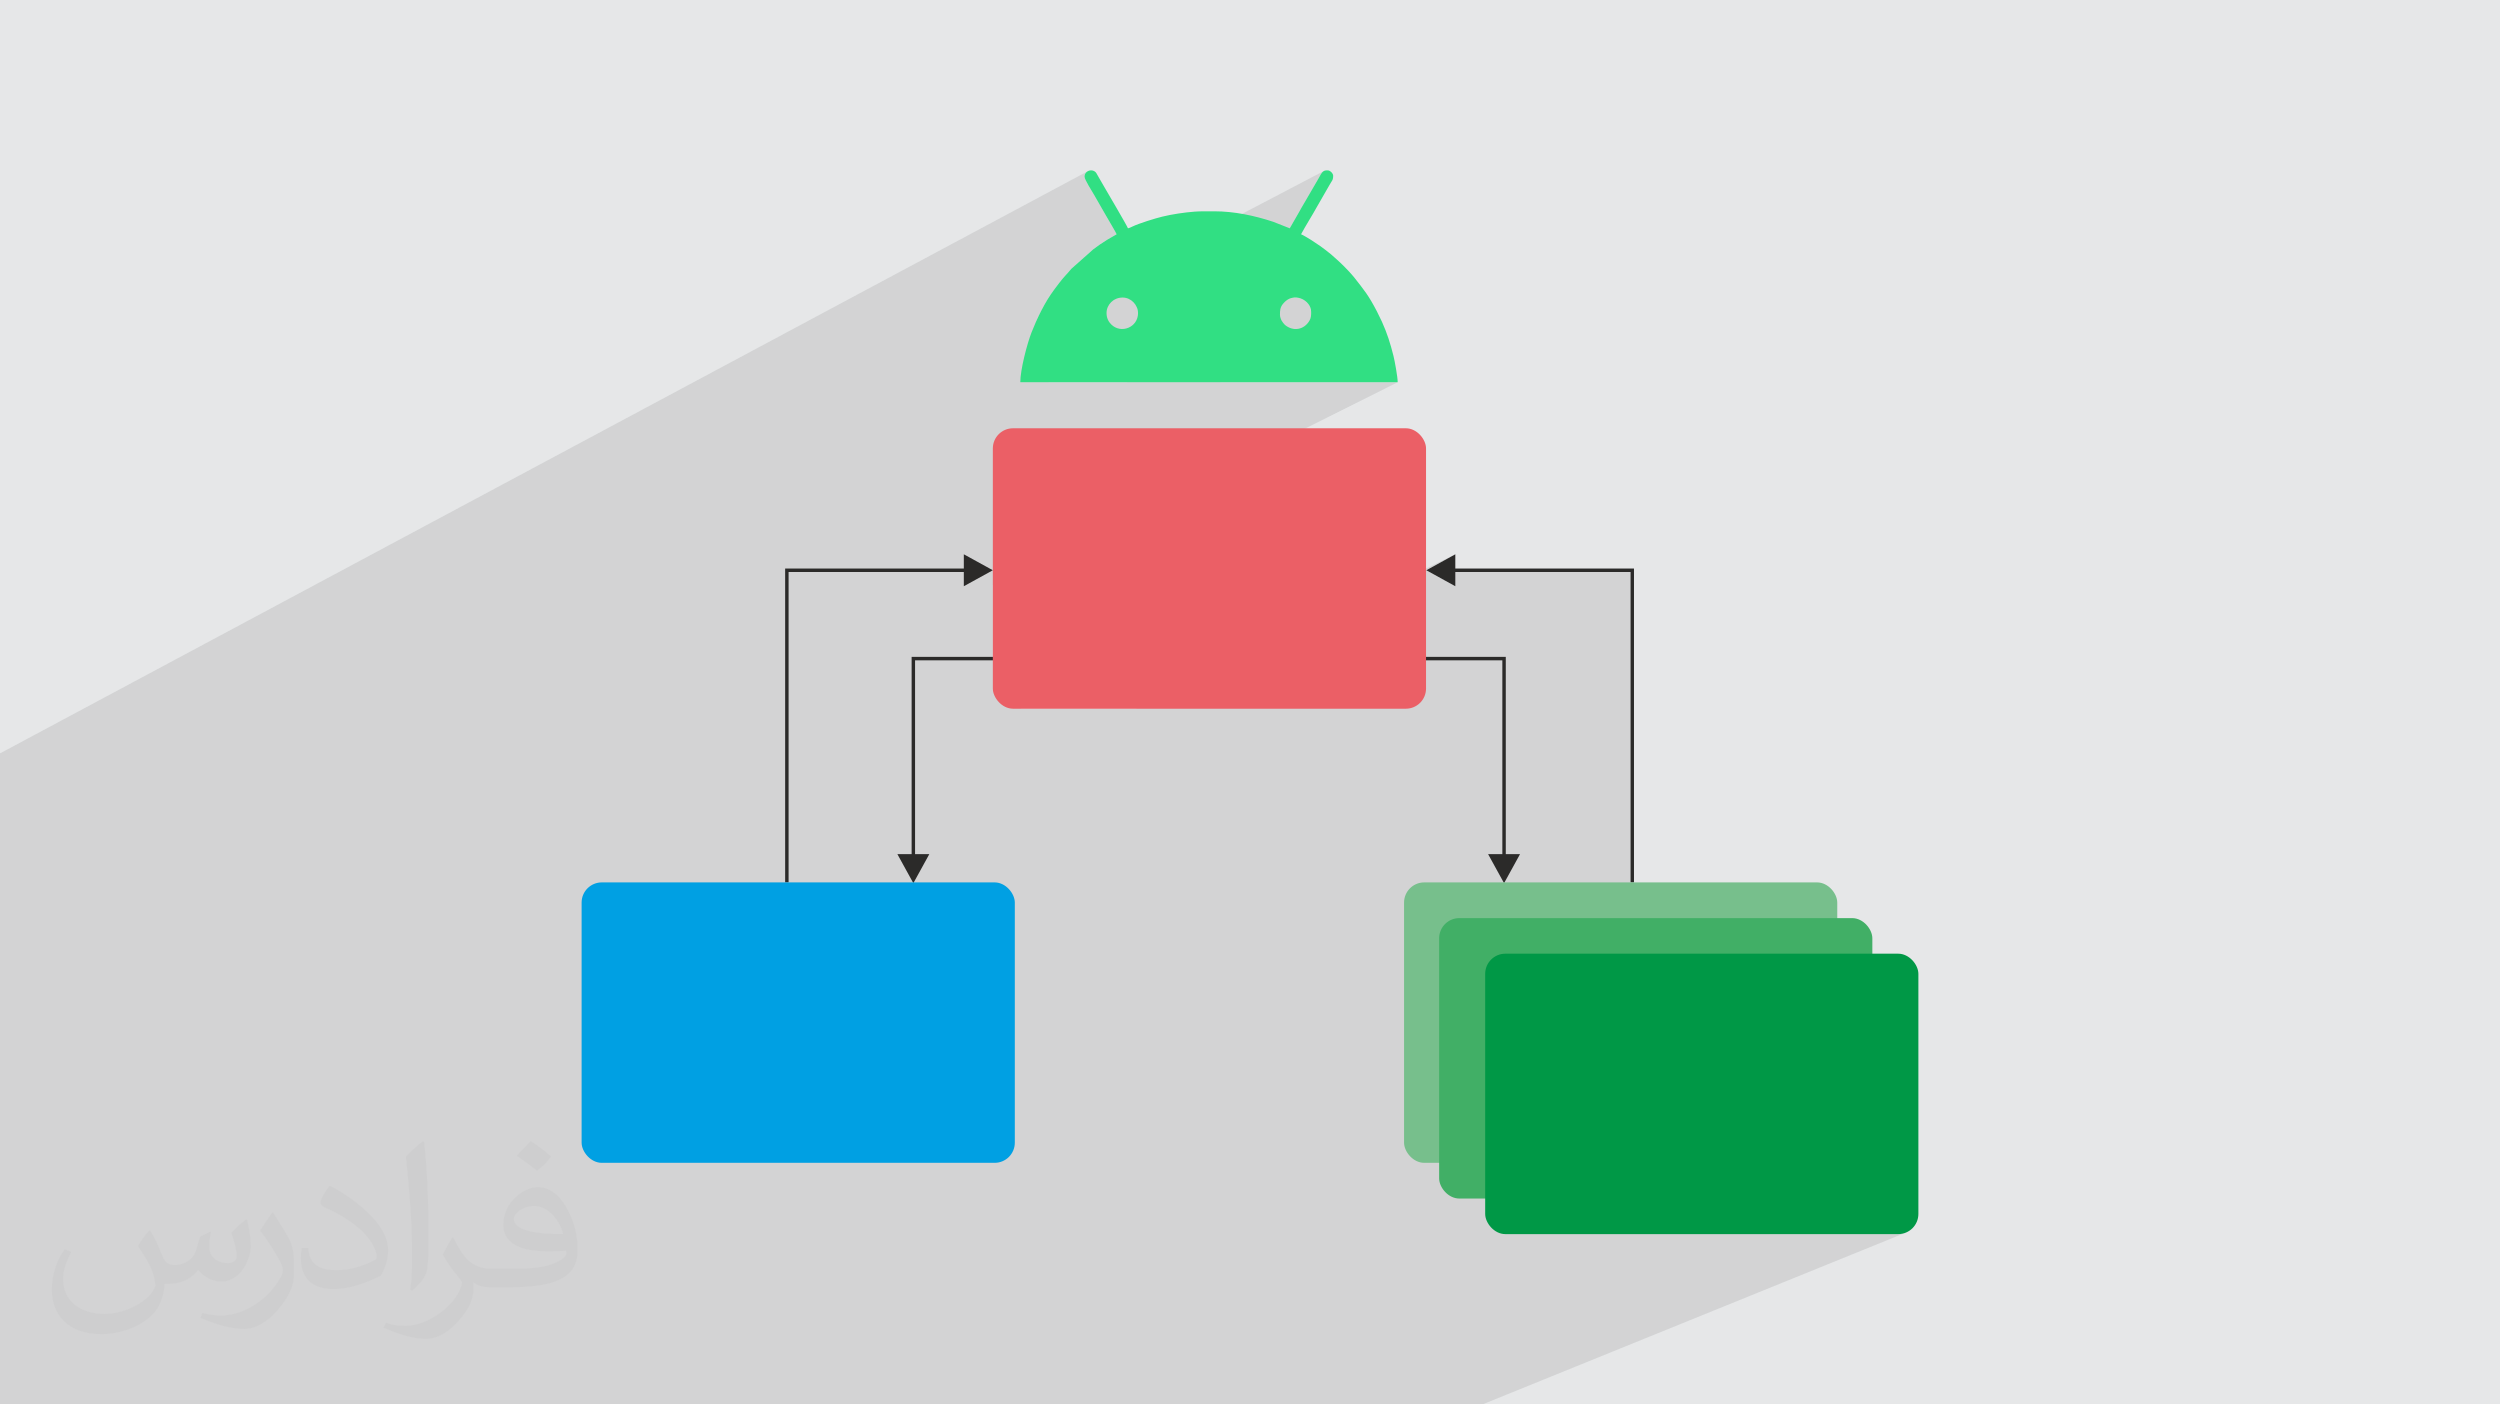
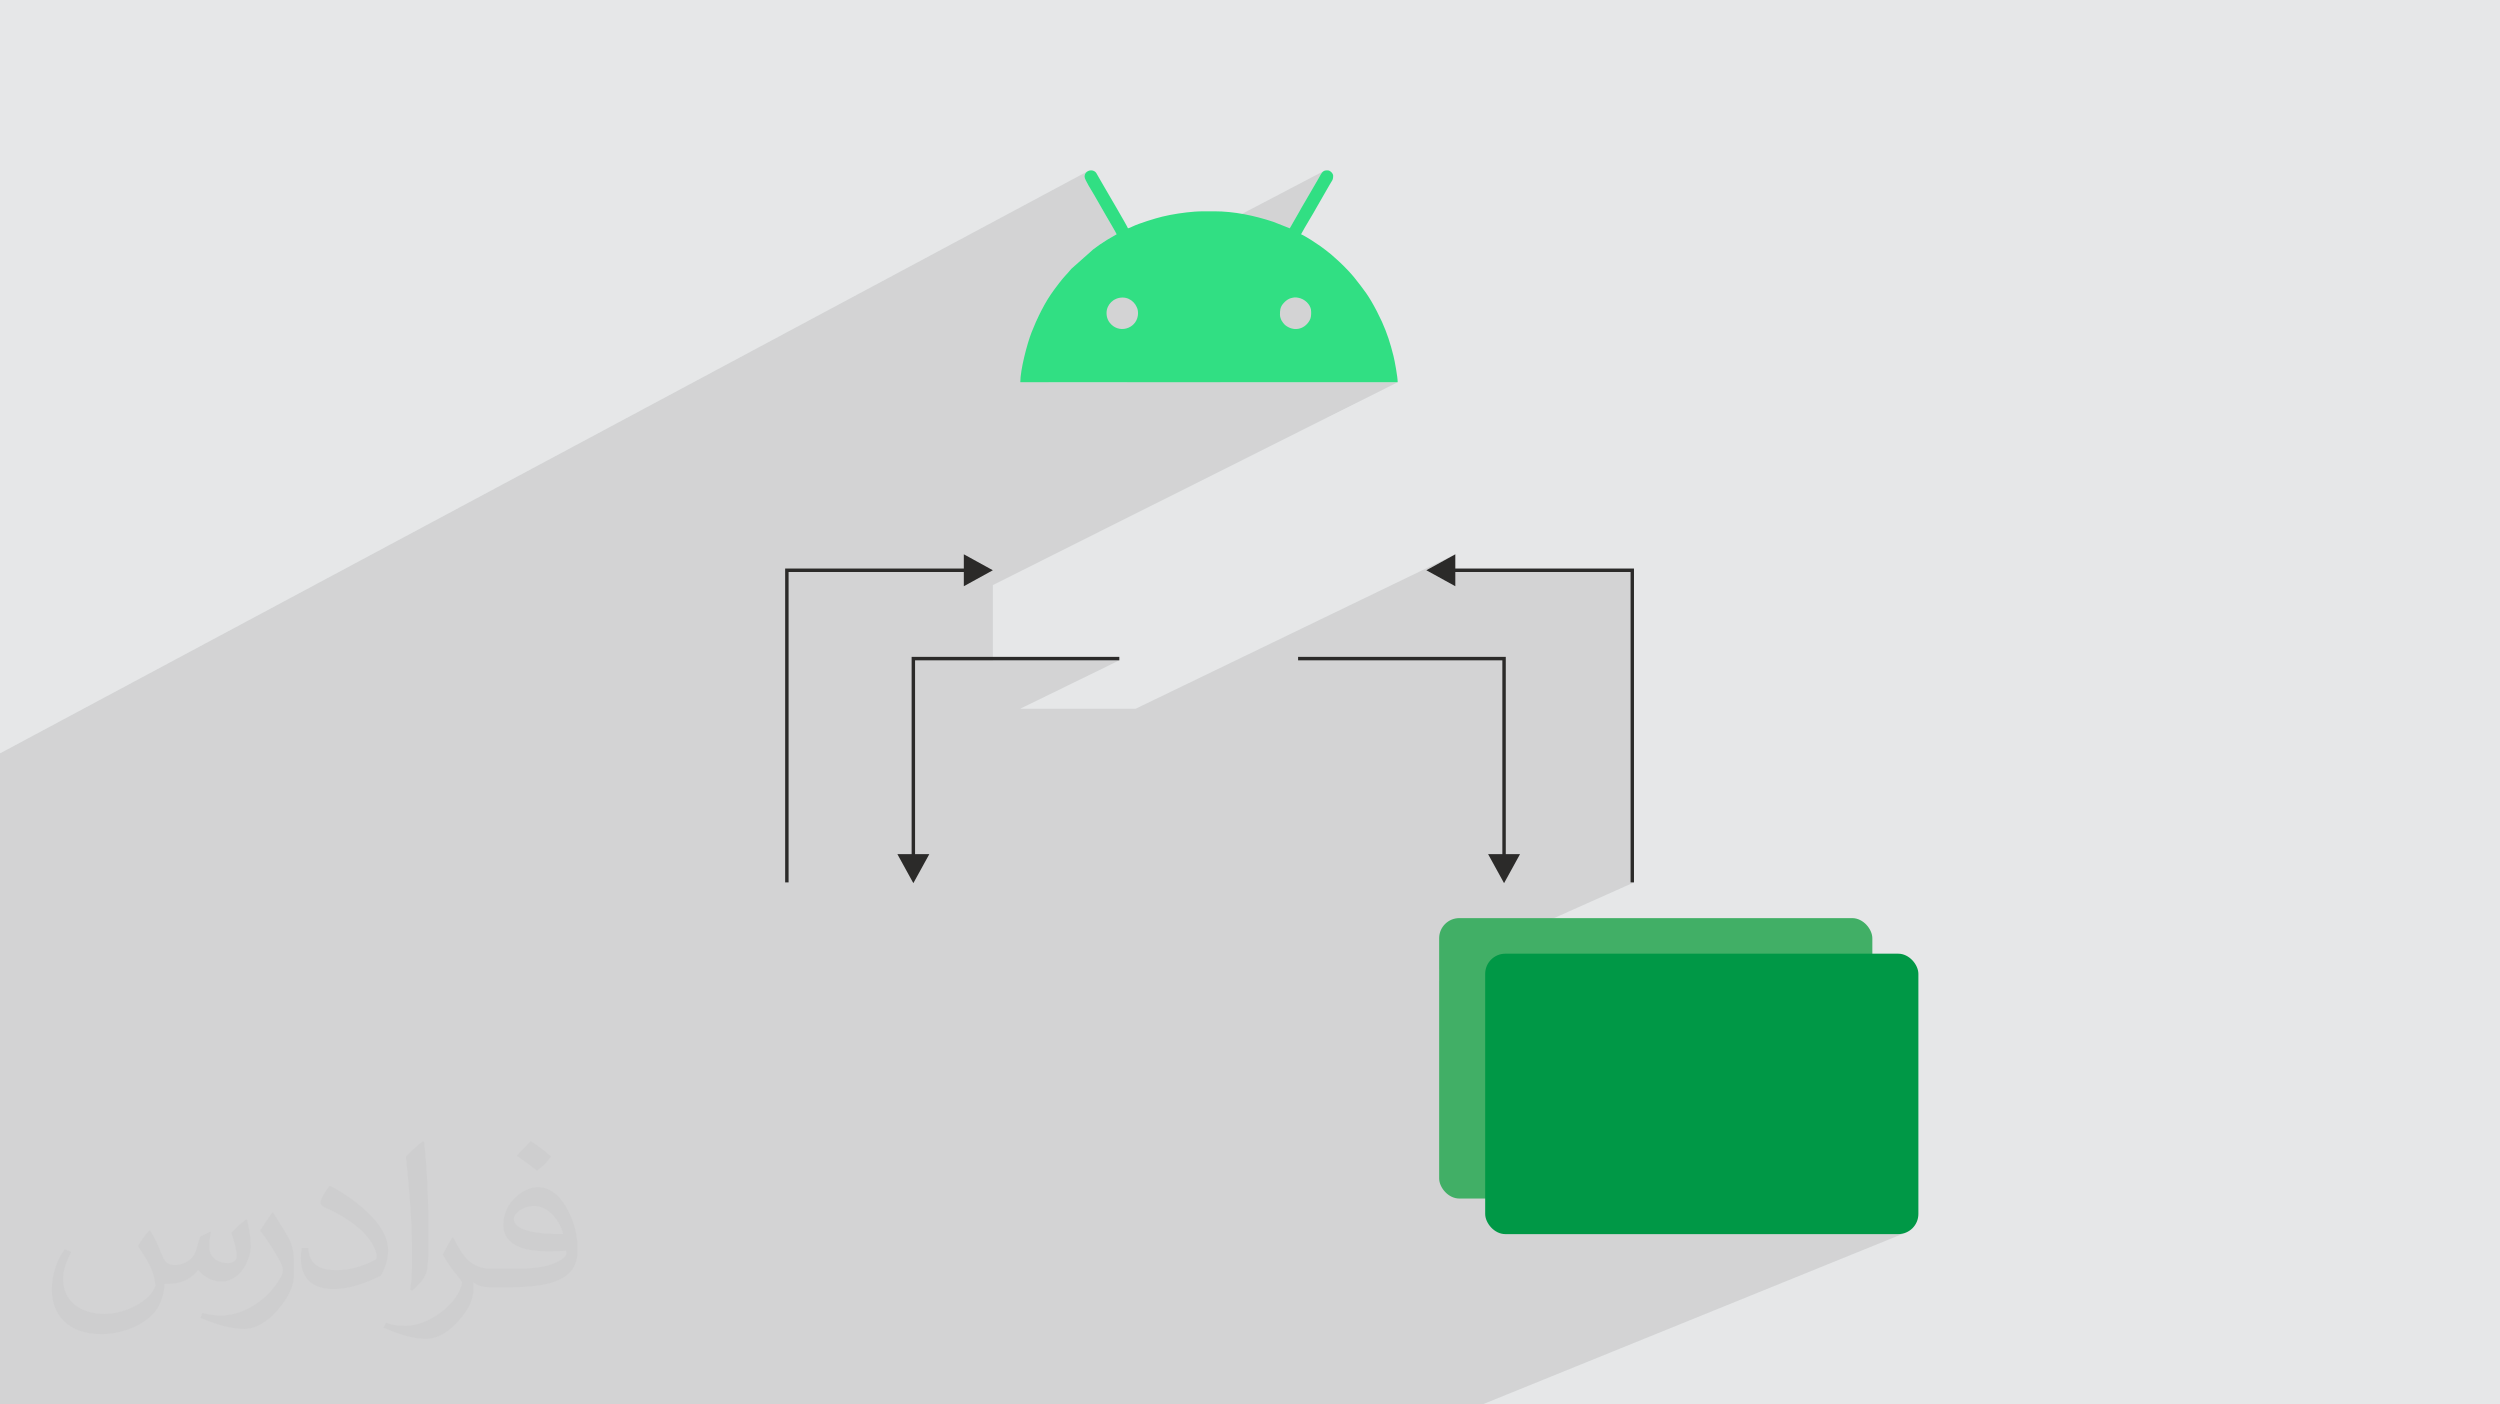
<svg xmlns="http://www.w3.org/2000/svg" xml:space="preserve" width="94.192mm" height="52.917mm" version="1.1" style="shape-rendering:geometricPrecision; text-rendering:geometricPrecision; image-rendering:optimizeQuality; fill-rule:evenodd; clip-rule:evenodd" viewBox="0 0 9404.92 5283.66">
  <defs>
    <style type="text/css">
   
    .fil4 {fill:#EB5F66}
    .fil6 {fill:#77BF8C}
    .fil7 {fill:#41AF66}
    .fil5 {fill:#00A0E3}
    .fil8 {fill:#009846}
    .fil9 {fill:#31DF83}
    .fil0 {fill:#E6E7E8}
    .fil3 {fill:#2B2A29;fill-rule:nonzero}
    .fil2 {fill:#373435;fill-opacity:0.031}
    .fil1 {fill:#2B2A29;fill-opacity:0.102}
   
  </style>
  </defs>
  <g id="Layer_x0020_1">
    <polygon class="fil0" points="-0,0 9404.92,0 9404.92,5283.66 -0,5283.66 " />
    <polygon class="fil1" points="-0,3695.64 -0,3671.21 -0,3659.11 -0,3653.14 -0,3642.49 -0,3615.93 -0,3564.98 -0,3478.62 -0,3434.72 -0,3429.29 -0,3402.84 -0,3382.39 -0,3347.48 -0,3342.67 -0,3322.77 -0,3315.8 -0,3286.52 -0,3279.72 -0,3278.27 -0,3269.58 -0,3261.13 -0,3253.09 -0,3251.53 -0,3175.07 -0,3161.8 -0,3134.84 -0,3107.77 -0,3100.48 -0,3098.86 -0,3019.6 -0,2925.28 -0,2846.66 -0,2834.17 4094.23,643.07 4090.35,645.16 4086.9,647.9 4084.01,651.24 4081.79,655.18 4080.36,659.66 4079.86,664.65 4081.12,670.43 4084.51,678.5 4089.41,688.13 4095.23,698.54 4101.37,708.99 4107.24,718.71 4112.23,726.96 4115.75,732.96 4161.97,813.44 4164.97,818.71 4169.88,827.13 4176,837.56 4182.65,848.92 4189.12,860.09 4194.74,869.95 4198.81,877.4 4200.64,881.34 4164.62,902.15 4157.71,906.45 4151.09,910.7 4144.68,914.94 4138.4,919.22 4132.21,923.56 4126.02,928 4119.76,932.58 4113.35,937.33 4029.96,1011.41 4024.66,1017.83 4019.33,1023.92 4013.91,1029.9 4008.37,1035.99 4002.62,1042.39 3996.62,1049.34 3990.31,1057.05 3983.62,1065.73 3965.34,1090.07 3958.93,1098.88 3952.66,1107.96 3946.53,1117.32 3940.53,1126.9 3934.69,1136.7 3928.99,1146.67 3923.44,1156.8 3918.04,1167.04 3912.8,1177.4 3907.7,1187.82 3902.78,1198.3 3898.01,1208.79 3897.26,1210.5 4980.65,643.12 4978.52,644.4 4976.36,646.11 4974.1,648.32 4972.74,649.89 4971.52,651.5 4970.43,653.16 4969.39,654.87 4968.4,656.62 4967.42,658.4 4966.4,660.22 4965.33,662.06 4964.3,663.8 4963.33,665.47 4962.38,667.13 4961.46,668.78 4960.53,670.44 4959.6,672.12 4958.64,673.86 4957.64,675.67 4956.58,677.55 4955.55,679.34 4954.53,681.05 4953.53,682.73 4952.52,684.4 4951.49,686.13 4950.45,687.95 4949.35,689.89 4948.35,691.65 4947.36,693.35 4946.39,695 4945.43,696.62 4944.47,698.24 4943.51,699.89 4942.52,701.59 4941.52,703.36 4934.69,715.39 4927.5,727.81 4920.06,740.47 4912.54,753.23 4905.06,765.94 4897.77,778.47 4890.79,790.67 4884.27,802.42 4851.89,858.84 4277.16,1157.77 4279.96,1166.8 4281.16,1178.55 4280.22,1184.72 4284.08,1191.83 4288.02,1204.5 4289.39,1218.11 4288.02,1231.72 4284.08,1244.39 4277.85,1255.85 4269.62,1265.84 4259.62,1274.08 4248.16,1280.31 3943.7,1437.86 4239.9,1437.86 4842.64,1128.23 4859.94,1120.75 4877.56,1119.4 4894.41,1123.25 4909.41,1131.41 4921.47,1142.96 4929.5,1157 4932.41,1172.62 4932.42,1177.19 4932.37,1181.52 4932.22,1185.11 4935.88,1191.83 4939.81,1204.5 4941.18,1218.11 4939.81,1231.72 4935.88,1244.39 4929.65,1255.85 4921.41,1265.84 4911.41,1274.08 4899.95,1280.31 4590.61,1437.86 5258.03,1437.86 3735.04,2201.12 3735.04,2484.11 4210.86,2484.11 3838.12,2666.12 4272.44,2666.12 5474.85,2085.22 5365.67,2145.28 5422.89,2176.76 5474.85,2151.74 6134.07,2151.74 6134.07,3319.56 6146.99,3319.56 5414.02,3646.82 5414.02,3691.55 5633.63,3593.73 5620.75,3600.74 5609.51,3610.02 5600.22,3621.27 5593.21,3634.15 5588.77,3648.37 5587.22,3663.61 5587.22,4374.53 6835.84,4374.53 6851.09,4372.98 6865.31,4368.54 6527.04,4508.86 6967.82,4508.86 6983.07,4507.32 6997.29,4502.87 6656.65,4642.7 7141.02,4642.7 7156.27,4641.15 7170.48,4636.71 5576.18,5283.66 5095.21,5283.66 4659.37,5283.66 1839.59,5283.66 1747.99,5283.66 1736.41,5283.66 1723.01,5283.66 1411.71,5283.66 1315.43,5283.66 1094.08,5283.66 1046.3,5283.66 1025.85,5283.66 -0,5283.66 -0,5165.85 -0,5149.49 -0,5059.69 -0,4960.64 -0,4858.04 -0,4834.61 -0,4834.51 -0,4829.96 -0,4818.57 -0,4788.01 -0,4751.08 -0,4745.31 -0,4736.56 -0,4730.19 -0,4540.37 -0,4423.83 -0,4197.54 -0,4179.85 -0,4072.95 -0,4027.03 -0,3978.29 -0,3966.53 -0,3917.79 -0,3775.91 -0,3732.92 -0,3722.12 " />
    <path class="fil2" d="M564.26 4628.75c17.95,27.21 29.6,53.36 40.96,82.43 8.45,16.91 12.93,48.09 52.57,48.09 11.61,0 28.28,-3.42 43.06,-11.61 16.63,-8.73 29.32,-21.94 35.94,-42l15.85 -53.36 38.57 -19.02 2.64 2.64c-5.27,20.09 -6.59,39.36 -6.59,54.43 0,44.63 38.57,61.56 69.22,61.56 17.95,0 34.09,-8.73 34.09,-25.11 0,-21.13 -8.98,-57.06 -20.62,-89.29 17.95,-17.95 35.94,-35.94 56.53,-50.47l3.17 1.6c8.98,38.04 14,75.56 14,100.66 0,24.57 -10.83,51.79 -19.81,69.49 -18.49,34.87 -51.25,62.62 -90.87,62.62 -30.1,0 -63.65,-15.07 -86.66,-43.06l-1.32 0c-21.66,26.96 -55.22,51.25 -108.86,51.25l-16.63 0c-2.64,35.41 -10.29,60.49 -21.94,82.95 -31.95,62.34 -126.81,106.47 -216.1,106.47 -124.17,0 -186.51,-71.59 -186.51,-166.96 0,-58.91 19.27,-113.6 48.88,-152.42l24.29 10.04c-18.49,35.41 -30.91,68.68 -30.91,101.45 0,89.29 72.66,131.83 156.4,131.83 77.68,0 173.83,-49.41 191.28,-106.72 -6.59,-62.62 -30.1,-91.93 -66.04,-148.99 10.83,-19.02 24.83,-38.04 42.28,-58.38l3.17 0 0 0 0 0 -0.02 -0.09zm1432.14 -336.04c26.15,16.39 51.79,35.66 76.87,57.85 -14,19.81 -31.45,37.79 -53.11,53.64 -25.11,-20.34 -50.19,-37.79 -75.84,-56.27 17.42,-19.55 34.62,-38.29 52.04,-55.22l0 0 0 0 0 0 0 0 0 0 0.03 0zm13.47 244.11c-42.28,0 -76.87,27.75 -76.87,48.34 0,44.13 84.53,57.85 185.72,57.31 -12.68,-51.79 -57.06,-105.68 -108.86,-105.68l0.01 0.03zm-94.86 236.19c54.96,0 103.04,-1.6 139.74,-10.83 40.96,-10.29 75.56,-30.91 75.56,-45.17 0,-3.7 0,-8.19 -1.32,-11.89 -22.98,2.11 -49.41,2.11 -72.38,2.11 -74.49,0 -131.55,-16.91 -154.02,-58.66 -5.55,-11.61 -9.51,-24.57 -9.51,-39.36 0,-40.43 17.42,-79.79 48.09,-107 25.61,-22.45 53.89,-36.44 82.67,-36.44 52.04,0 93.51,41.75 122.57,107.54 15.85,35.94 26.68,77.4 26.68,129.72 0,34.87 -9.51,64.19 -31.17,85.85 -40.43,39.11 -114.92,53.89 -229.04,53.89l-51.79 0 0 0 -13.47 0c-28.28,0 -48.62,-5.02 -64.72,-17.42l-2.64 0c0.79,6.59 1.32,12.93 1.32,19.02 0,25.61 -8.45,58.38 -25.61,84.53 -50.72,75.3 -105.68,108.04 -153.24,108.04 -48.09,0 -107,-18.49 -160.11,-42.54l9.51 -18.49c17.17,7.13 40.96,11.89 73.7,11.89 85.85,0 198.66,-82.43 212.66,-163 -3.17,-6.59 -8.98,-15.32 -17.17,-24.57 -25.11,-29.85 -40.96,-54.68 -55.75,-80.83 12.68,-25.11 24.29,-45.17 35.13,-63.4l4.49 -0.53c36.72,74.77 69.99,117.55 144.23,117.55l11.61 0 0 0 53.89 0 0 0 0 0 0 0 0 0 0 0 0.09 0.01zm-371.98 79c6.34,-34.34 6.87,-72.91 6.87,-108.86l0 -53.36c0,-99.6 -12.68,-244.36 -22.98,-338.68 17.95,-19.27 43.06,-42 62.87,-57.31l5.81 1.6c13.47,118.62 16.63,256 16.63,383.06 0,33.3 -1.32,65.79 -4.49,89.55 -1.85,30.1 -19.27,52.83 -56.53,87.7l-8.19 -3.7zm-382.8 -157.19c1.85,46.77 24.83,83.49 105.15,83.49 49.93,0 92.19,-12.93 138.96,-35.13 8.45,-3.7 12.93,-8.73 12.93,-12.93 0,-29.32 -22.45,-68.15 -60.23,-103.55 -36.72,-33.3 -85.34,-62.62 -130.76,-82.18 -15.6,-6.59 -20.62,-13.47 -20.62,-20.09 0,-13.47 17.95,-41.75 32.77,-62.09l5.02 -0.53c52.04,27.21 110.17,67.64 153.24,112.53 39.11,41.47 63.4,83.49 63.4,129.19 0,33.81 -10.29,65.51 -26.96,95.11 -57.06,28.79 -117.83,50.72 -178.06,50.72 -73.17,0 -123.1,-34.34 -123.1,-114.92 0,-8.73 0,-22.19 3.17,-39.64l25.11 0 0 0 0 0 0 0 0 0 0 0 -0.02 0zm-132.37 -132.9l45.45 73.45c16.63,27.21 32.23,56.81 32.23,103.55l0 59.7c0,48.34 -30.91,100.13 -80.83,151.38 -39.11,34.62 -73.7,49.41 -105.68,49.41 -47.55,0 -101.98,-14.79 -164.85,-41.75l7.13 -18.49c19.81,5.27 42.79,9.77 71.06,9.77 90.36,-0.53 182.8,-66.57 225.08,-147.15 5.02,-9.26 6.87,-17.95 6.87,-24.04 0,-9.26 -5.02,-19.55 -8.98,-28.79 -22.98,-43.31 -48.62,-82.95 -76.87,-119.68 14.79,-23.25 29.6,-45.7 45.7,-67.9l3.7 0.53 0 0 0 0 0 0 0 0 0 0 -0.02 0.01z" />
    <polygon class="fil3" points="2953.71,2145.28 2953.71,3319.56 2966.63,3319.56 2966.63,2151.74 3625.85,2151.74 3625.85,2205.34 3735.04,2145.28 3625.85,2085.22 3625.85,2138.82 2953.71,2138.82 " />
    <polygon class="fil3" points="3442.45,2484.11 4210.86,2484.11 4210.86,2471.19 3429.53,2471.19 3429.53,3213.24 3375.93,3213.24 3435.99,3322.42 3496.05,3213.24 3442.45,3213.24 " />
    <polygon class="fil3" points="6134.07,2151.74 6134.07,3319.56 6146.99,3319.56 6146.99,2138.82 5474.85,2138.82 5474.85,2085.22 5365.67,2145.28 5474.85,2205.34 5474.85,2151.74 " />
    <polygon class="fil3" points="5658.25,2471.19 4883.39,2471.19 4883.39,2484.11 5651.79,2484.11 5651.79,3213.24 5598.19,3213.24 5658.25,3322.42 5718.3,3213.24 5664.71,3213.24 5664.71,2471.19 " />
-     <rect class="fil4" x="3735.03" y="1611.16" width="1629.67" height="1054.96" rx="75.88" ry="75.88" />
-     <rect class="fil5" x="2188.02" y="3319.56" width="1629.67" height="1054.96" rx="75.88" ry="75.88" />
-     <rect class="fil6" x="5282.04" y="3319.56" width="1629.67" height="1054.96" rx="75.88" ry="75.88" />
    <rect class="fil7" x="5414.02" y="3453.9" width="1629.67" height="1054.96" rx="75.88" ry="75.88" />
    <rect class="fil8" x="5587.22" y="3587.73" width="1629.67" height="1054.96" rx="75.88" ry="75.88" />
    <path class="fil9" d="M4815.18 1184.47c0,-16.12 0.26,-27.81 11.55,-41.74 39.57,-48.85 105.68,-13.07 105.68,29.89 0,12.54 0.41,21.99 -5.95,33.12 -20.2,35.37 -61.78,42.55 -93.04,16.14 -3.2,-2.71 -9.62,-11.45 -11.84,-15.4 -2.79,-4.93 -6.4,-14.87 -6.4,-22.02zm-712.4 -543.5l3.82 0c5.45,0.41 10.79,2.59 15.01,6.8 3.34,3.35 5.92,9.34 8.66,13.85l24.26 42.05c7.42,12.91 87.15,148.37 88.74,155.18 4.09,-0.34 12.37,-4.47 16.19,-6.31 26.08,-12.57 86.01,-30.98 112.87,-37.51 38.14,-9.28 81.91,-15.73 122.04,-18.87 21.29,-1.66 51.64,-1.25 73.35,-1.25 75.47,0 151.5,16.16 222.16,39.52l62.03 24.42 32.37 -56.42c16.64,-30.55 39.67,-67.6 57.25,-99.06 2.71,-4.83 5.12,-8.64 7.83,-13.47 3,-5.36 5.39,-9 8.3,-14.22 2.74,-4.92 4.86,-8.91 7.69,-13.61 2.98,-4.94 4.92,-9.64 8.77,-13.74 6.15,-6.58 11.09,-7.29 17.4,-7.35l3.66 0c8.68,0 20.13,11.45 20.13,20.13 0,17.43 -5.12,18.81 -13.81,34.75l-30.67 53.39c-5.42,8.97 -10.1,17.08 -15.13,26.31 -17.51,32.14 -44.77,74.82 -61.17,105.79 5.15,1.2 30.63,17.1 37.09,20.94l34.81 23.19c12.17,9.12 29.52,21.48 40.85,31.39l22.59 20.04c11.75,9.83 48.02,46.32 56.98,57.87 2.7,3.45 4.24,4.61 7.11,8.28 38.85,49.64 54.01,67.11 85.92,128.41l18.98 39.04c19.59,43.61 31.15,80 43.32,128.37 4.6,18.29 15.86,79.34 15.86,99l-1419.72 0c0,-47.34 25.81,-145.34 42.29,-187.44 21.41,-54.69 50.2,-114.21 84.74,-160.36l18.28 -24.34c18.38,-24.63 32.17,-36.56 46.34,-54.32l83.39 -74.08c17.33,-12.94 32.39,-23.62 51.26,-35.18l36.03 -20.82c-1.28,-4.8 -33.82,-59 -38.67,-67.9l-46.22 -80.48c-6.87,-12.34 -35.89,-56.67 -35.89,-68.31 0,-13.98 11.13,-22.82 22.92,-23.68zm59.97 536.39c0,-31.22 26.2,-58.02 60.39,-58.02 31.66,0 58.02,27.19 58.02,59.21 0,52.5 -63.51,78.97 -100.97,41.76 -9.96,-9.9 -17.44,-23.56 -17.44,-42.94z" />
  </g>
</svg>